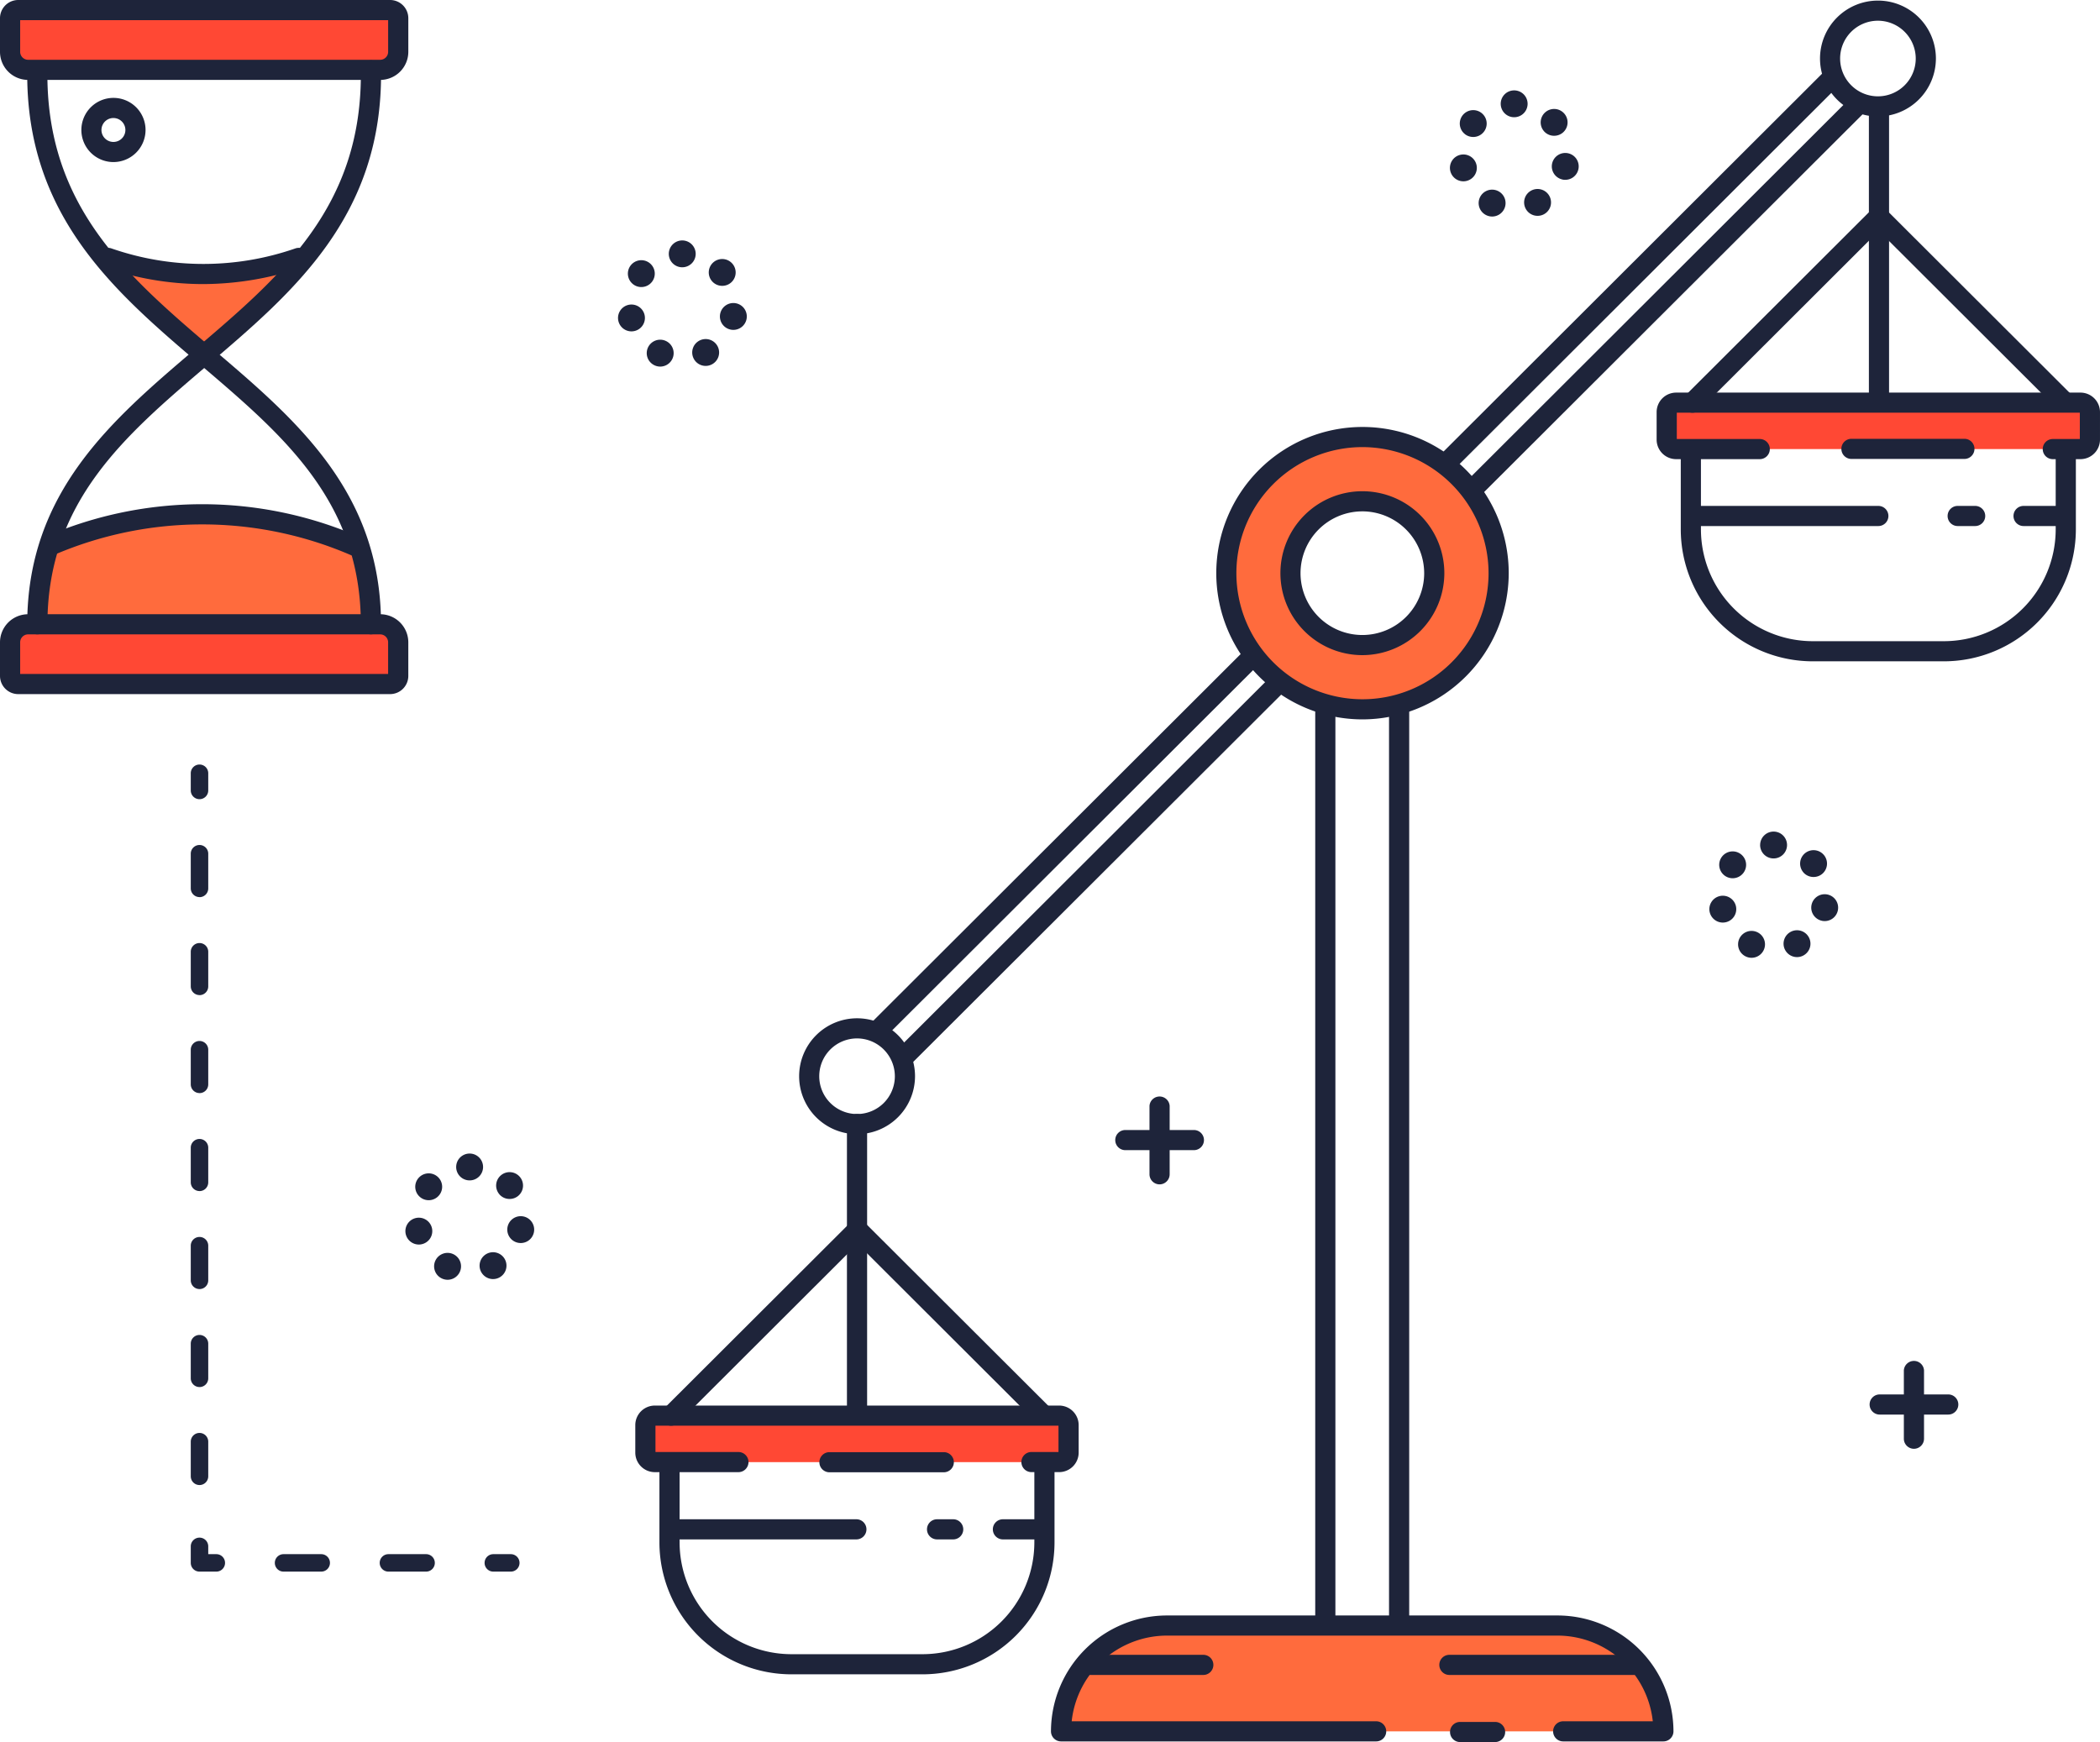
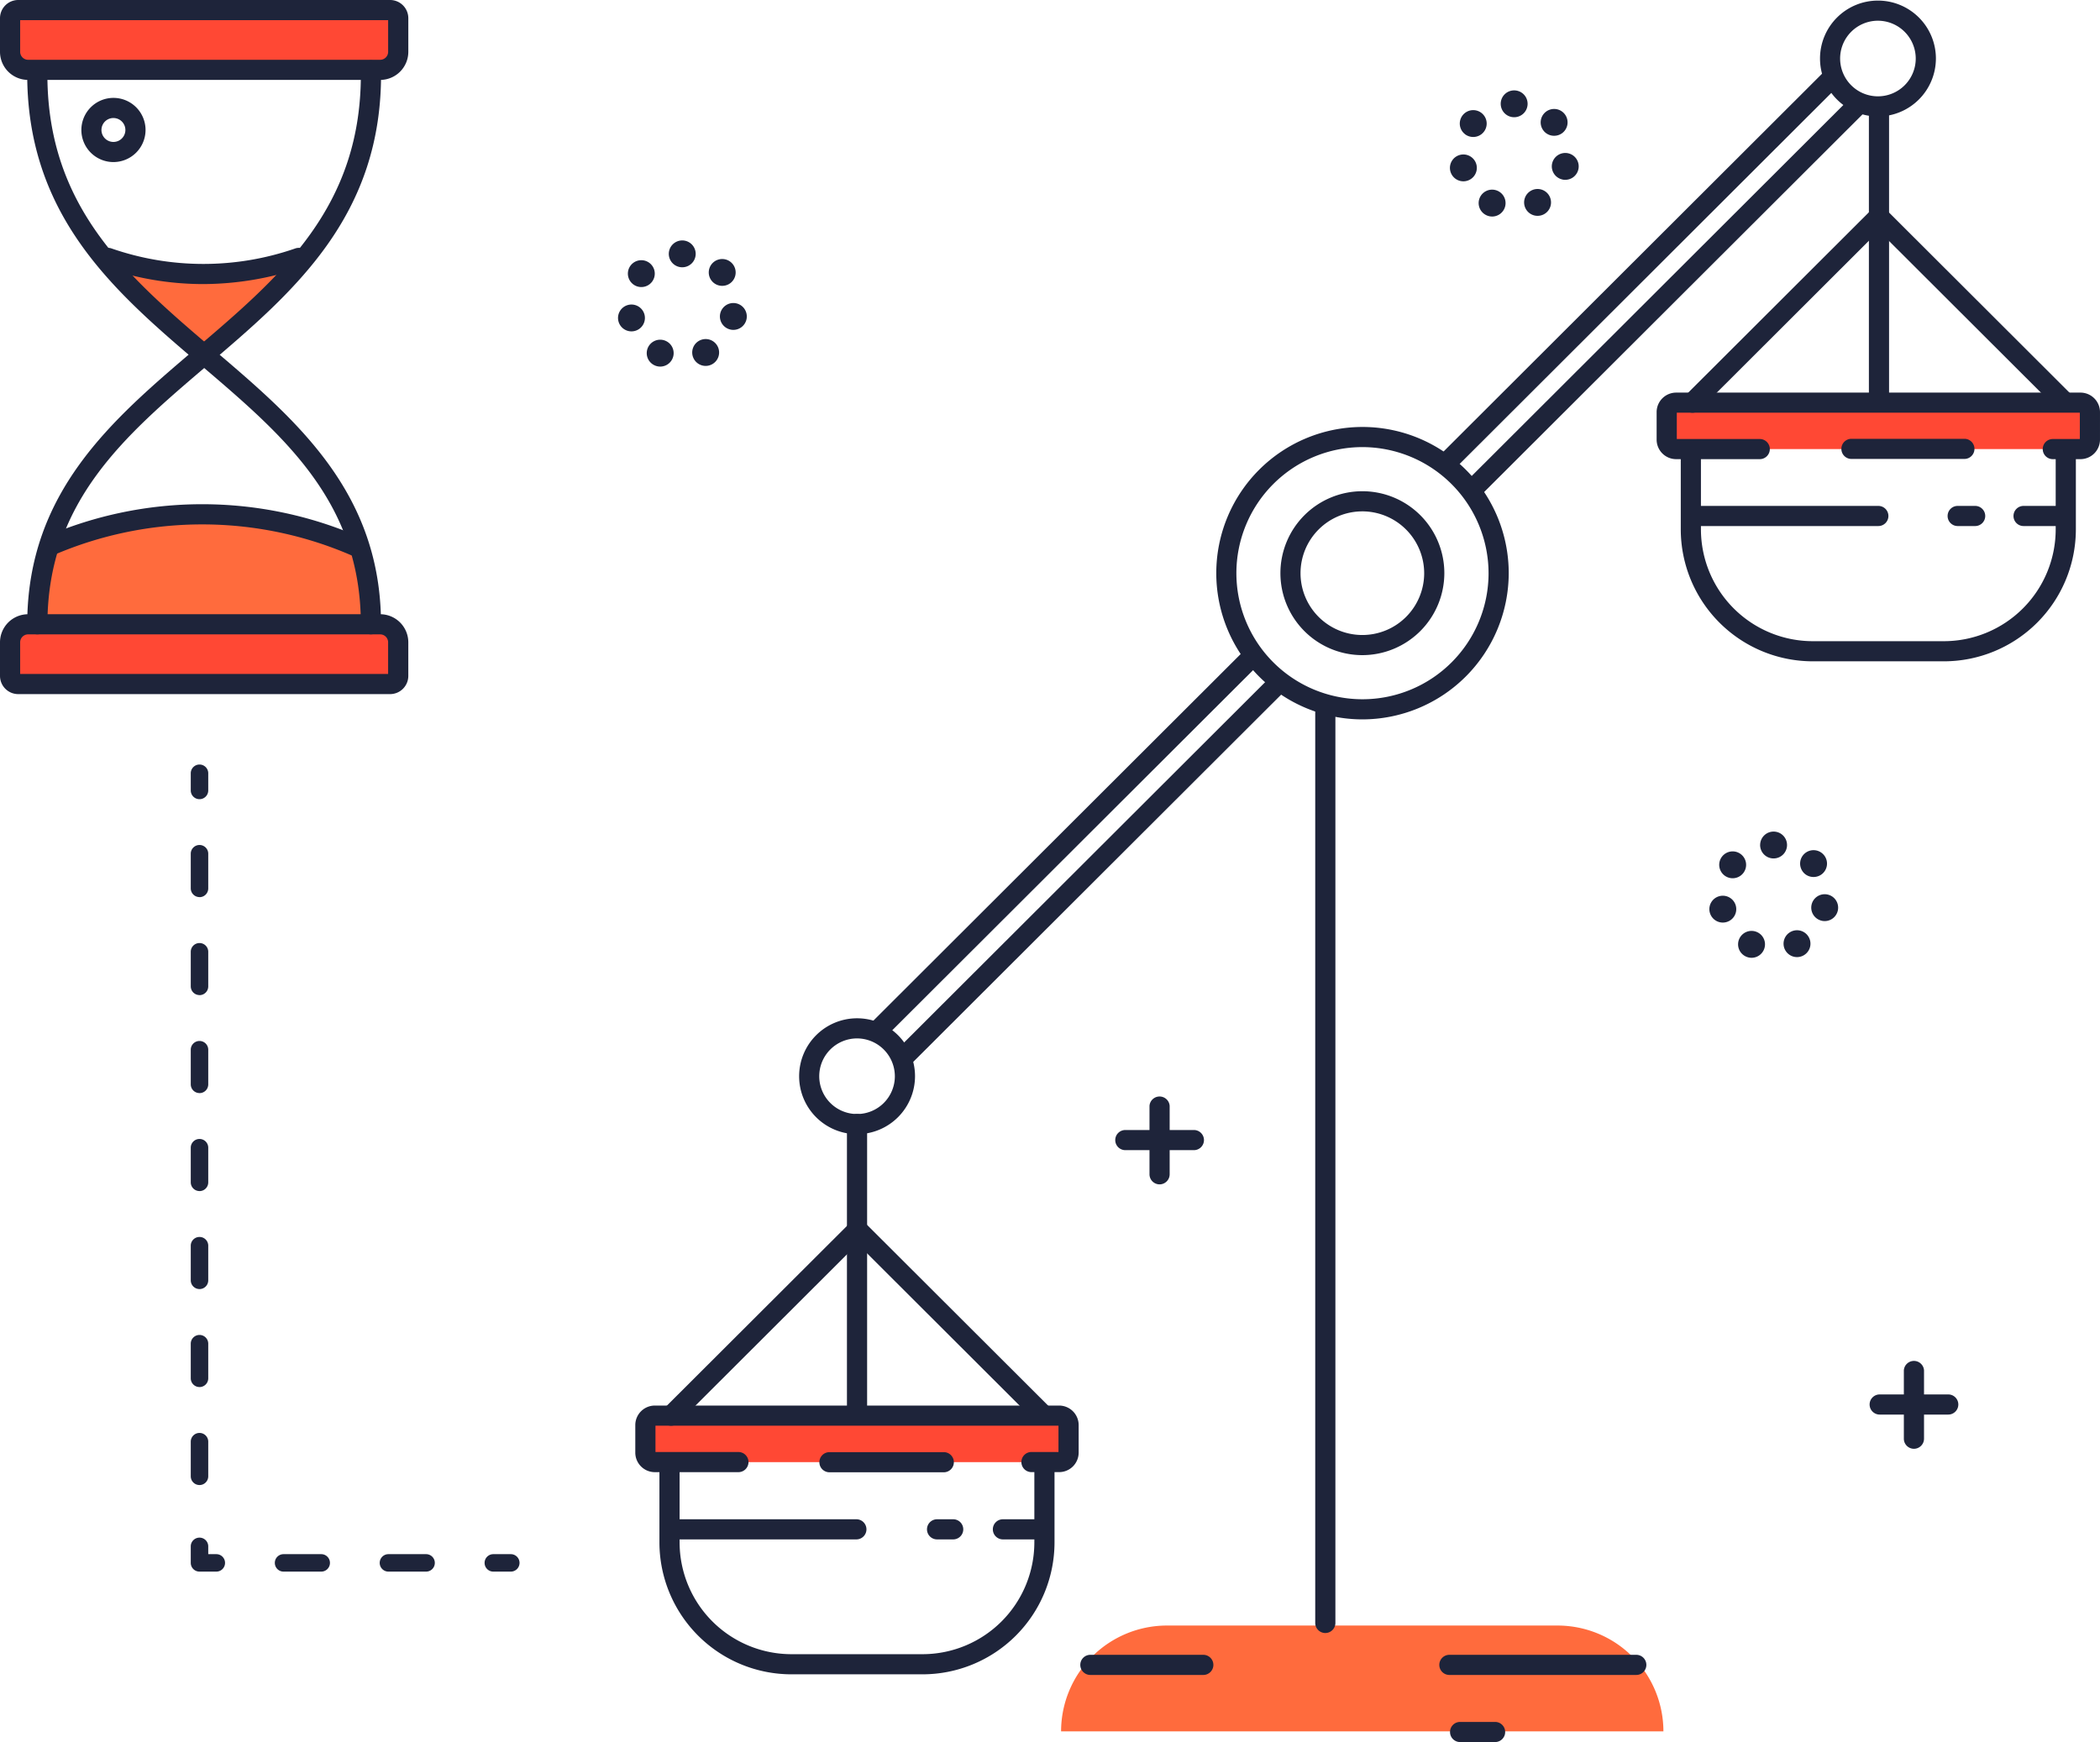
<svg xmlns="http://www.w3.org/2000/svg" width="270" height="224" viewBox="0 0 270 224">
  <g id="Vector_Smart_Object" data-name="Vector Smart Object" transform="translate(-807.899 -76.81)">
    <g id="Color">
      <g id="Group_1028" data-name="Group 1028">
-         <path id="Path_573" data-name="Path 573" d="M983.045,133.006a17.506,17.506,0,1,0,17.536,17.506A17.521,17.521,0,0,0,983.045,133.006Zm0,26.749a9.244,9.244,0,1,1,9.26-9.244A9.252,9.252,0,0,1,983.045,159.755Z" fill="#ff6b3d" />
-       </g>
+         </g>
      <g id="Group_1030" data-name="Group 1030">
        <g id="Group_1029" data-name="Group 1029">
          <path id="Path_574" data-name="Path 574" d="M1008.136,285.827H957.954a13.618,13.618,0,0,0-13.63,13.606h77.442A13.618,13.618,0,0,0,1008.136,285.827Z" fill="#ff6b3d" />
        </g>
      </g>
      <g id="Group_1031" data-name="Group 1031">
        <path id="Path_575" data-name="Path 575" d="M814.3,147.024l-1.6,10.025h42.894l-2.087-10.033A48.467,48.467,0,0,0,814.3,147.024Z" fill="#ff6b3d" />
      </g>
      <g id="Group_1032" data-name="Group 1032">
        <path id="Path_576" data-name="Path 576" d="M821.823,109.935,833.9,122.209l12.369-12.275A37.1,37.1,0,0,1,821.823,109.935Z" fill="#ff6b3d" />
      </g>
      <g id="Group_1033" data-name="Group 1033">
        <path id="Path_577" data-name="Path 577" d="M1075.386,128.581h-51.978a1.215,1.215,0,0,0-1.216,1.214v3.546a1.215,1.215,0,0,0,1.216,1.214h51.978a1.215,1.215,0,0,0,1.216-1.214V129.8A1.215,1.215,0,0,0,1075.386,128.581Z" fill="#ff4834" />
      </g>
      <g id="Group_1034" data-name="Group 1034">
        <path id="Path_578" data-name="Path 578" d="M944.071,258.836H892.093a1.215,1.215,0,0,0-1.216,1.214V263.6a1.215,1.215,0,0,0,1.216,1.214h51.978a1.215,1.215,0,0,0,1.216-1.214V260.05A1.215,1.215,0,0,0,944.071,258.836Z" fill="#ff4834" />
      </g>
      <g id="Group_1035" data-name="Group 1035">
        <path id="Path_579" data-name="Path 579" d="M858.053,78.1H810.242a1.046,1.046,0,0,0-1.046,1.045v4.326a2.317,2.317,0,0,0,2.319,2.315H856.78a2.317,2.317,0,0,0,2.319-2.315V79.149A1.045,1.045,0,0,0,858.053,78.1Z" fill="#ff4834" />
      </g>
      <g id="Group_1036" data-name="Group 1036">
        <path id="Path_580" data-name="Path 580" d="M856.78,157.081H811.515A2.317,2.317,0,0,0,809.2,159.4v4.326a1.046,1.046,0,0,0,1.046,1.045h47.812a1.045,1.045,0,0,0,1.046-1.045V159.4A2.317,2.317,0,0,0,856.78,157.081Z" fill="#ff4834" />
      </g>
    </g>
    <g id="BALANCE">
      <g id="Group_1044" data-name="Group 1044">
        <g id="Group_1037" data-name="Group 1037">
          <path id="Path_581" data-name="Path 581" d="M856.78,87.085H811.515a3.617,3.617,0,0,1-3.616-3.61V79.149a2.344,2.344,0,0,1,2.343-2.339h47.812a2.344,2.344,0,0,1,2.343,2.339v4.326A3.617,3.617,0,0,1,856.78,87.085ZM810.492,79.4v4.076a1.023,1.023,0,0,0,1.023,1.021H856.78a1.023,1.023,0,0,0,1.023-1.021V79.4Zm47.561,0h0Z" fill="#1e243a" />
        </g>
        <g id="Group_1038" data-name="Group 1038">
          <path id="Path_582" data-name="Path 582" d="M858.053,166.061H810.242a2.344,2.344,0,0,1-2.343-2.339V159.4a3.617,3.617,0,0,1,3.616-3.61H856.78a3.617,3.617,0,0,1,3.616,3.61v4.326A2.344,2.344,0,0,1,858.053,166.061Zm-47.561-2.589H857.8V159.4a1.023,1.023,0,0,0-1.023-1.021H811.515a1.023,1.023,0,0,0-1.023,1.021Z" fill="#1e243a" />
        </g>
        <g id="Group_1039" data-name="Group 1039">
          <path id="Path_583" data-name="Path 583" d="M855.593,158.375a1.3,1.3,0,0,1-1.3-1.294c0-15.8-9.986-24.3-20.558-33.308-11.1-9.455-22.583-19.232-22.332-38a1.3,1.3,0,0,1,2.593.035c-.234,17.551,10.285,26.51,21.422,36,10.554,8.988,21.468,18.282,21.468,35.277A1.3,1.3,0,0,1,855.593,158.375Z" fill="#1e243a" />
        </g>
        <g id="Group_1040" data-name="Group 1040">
          <path id="Path_584" data-name="Path 584" d="M812.7,158.375a1.3,1.3,0,0,1-1.3-1.294c0-17,10.913-26.289,21.468-35.277,11.137-9.485,21.657-18.409,21.423-35.961a1.26,1.26,0,0,1,1.279-1.277h.018a1.267,1.267,0,0,1,1.3,1.243c.251,18.767-11.23,28.527-22.332,37.982-10.572,9-20.558,17.5-20.558,33.3A1.288,1.288,0,0,1,812.7,158.375Z" fill="#1e243a" />
        </g>
        <g id="Group_1041" data-name="Group 1041">
          <path id="Path_585" data-name="Path 585" d="M833.983,113.339a38.677,38.677,0,0,1-12.581-2.131,1.295,1.295,0,1,1,.841-2.449,36.032,36.032,0,0,0,23.613,0,1.295,1.295,0,1,1,.825,2.454A39.8,39.8,0,0,1,833.983,113.339Z" fill="#1e243a" />
        </g>
        <g id="Group_1042" data-name="Group 1042">
          <path id="Path_586" data-name="Path 586" d="M853.505,148.287a1.294,1.294,0,0,1-.5-.1,48.213,48.213,0,0,0-38.214,0,1.295,1.295,0,1,1-1-2.39,50.723,50.723,0,0,1,40.205,0,1.294,1.294,0,0,1-.5,2.49Z" fill="#1e243a" />
        </g>
        <g id="Group_1043" data-name="Group 1043">
          <path id="Path_587" data-name="Path 587" d="M822.48,97.649a4.126,4.126,0,1,1,4.133-4.126A4.135,4.135,0,0,1,822.48,97.649Zm0-5.664a1.538,1.538,0,1,0,1.54,1.537A1.54,1.54,0,0,0,822.48,91.986Z" fill="#1e243a" />
        </g>
      </g>
      <g id="Group_1084" data-name="Group 1084">
        <g id="Group_1045" data-name="Group 1045">
          <path id="Path_588" data-name="Path 588" d="M1049.485,106.224a1.3,1.3,0,0,1-1.3-1.294V91.3a1.3,1.3,0,0,1,2.593,0V104.93A1.3,1.3,0,0,1,1049.485,106.224Z" fill="#1e243a" />
        </g>
        <g id="Group_1083" data-name="Group 1083">
          <g id="Group_1046" data-name="Group 1046">
            <path id="Path_589" data-name="Path 589" d="M918.082,222.645a7.45,7.45,0,1,1,7.463-7.45A7.465,7.465,0,0,1,918.082,222.645Zm0-12.312a4.861,4.861,0,1,0,4.87,4.861A4.871,4.871,0,0,0,918.082,210.333Z" fill="#1e243a" />
          </g>
          <g id="Group_1047" data-name="Group 1047">
            <path id="Path_590" data-name="Path 590" d="M918.092,235.661a1.3,1.3,0,0,1-1.3-1.294V221.25a1.3,1.3,0,0,1,2.593,0v13.116A1.3,1.3,0,0,1,918.092,235.661Z" fill="#1e243a" />
          </g>
          <g id="Group_1082" data-name="Group 1082">
            <g id="Group_1048" data-name="Group 1048">
              <path id="Path_591" data-name="Path 591" d="M983.045,169.311a18.8,18.8,0,1,1,18.833-18.8A18.838,18.838,0,0,1,983.045,169.311Zm0-35.011a16.211,16.211,0,1,0,16.24,16.211A16.244,16.244,0,0,0,983.045,134.3Z" fill="#1e243a" />
            </g>
            <g id="Group_1049" data-name="Group 1049">
              <path id="Path_592" data-name="Path 592" d="M983.045,161.05A10.538,10.538,0,1,1,993.6,150.512,10.559,10.559,0,0,1,983.045,161.05Zm0-18.487a7.949,7.949,0,1,0,7.963,7.949A7.965,7.965,0,0,0,983.045,142.562Z" fill="#1e243a" />
            </g>
            <g id="Group_1050" data-name="Group 1050">
              <path id="Path_593" data-name="Path 593" d="M978.3,286.789a1.3,1.3,0,0,1-1.3-1.294V168.238a1.3,1.3,0,0,1,2.593,0V285.495A1.3,1.3,0,0,1,978.3,286.789Z" fill="#1e243a" />
            </g>
            <g id="Group_1051" data-name="Group 1051">
-               <path id="Path_594" data-name="Path 594" d="M987.789,286.789a1.3,1.3,0,0,1-1.3-1.294V168.238a1.3,1.3,0,0,1,2.593,0V285.495A1.3,1.3,0,0,1,987.789,286.789Z" fill="#1e243a" />
-             </g>
+               </g>
            <g id="Group_1052" data-name="Group 1052">
              <path id="Path_595" data-name="Path 595" d="M924.249,213.878a1.294,1.294,0,0,1-.917-2.21l47.628-47.544a1.3,1.3,0,0,1,1.834,1.831L925.166,213.5A1.294,1.294,0,0,1,924.249,213.878Z" fill="#1e243a" />
            </g>
            <g id="Group_1053" data-name="Group 1053">
              <path id="Path_596" data-name="Path 596" d="M997.517,140.739a1.294,1.294,0,0,1-.917-2.21l49.04-48.953a1.3,1.3,0,0,1,1.834,1.83l-49.04,48.953A1.294,1.294,0,0,1,997.517,140.739Z" fill="#1e243a" />
            </g>
            <g id="Group_1054" data-name="Group 1054">
              <path id="Path_597" data-name="Path 597" d="M994.214,137.277a1.294,1.294,0,0,1-.917-2.21l49.245-49.158a1.3,1.3,0,0,1,1.834,1.83L995.131,136.9A1.294,1.294,0,0,1,994.214,137.277Z" fill="#1e243a" />
            </g>
            <g id="Group_1055" data-name="Group 1055">
              <path id="Path_598" data-name="Path 598" d="M920.744,210.618a1.294,1.294,0,0,1-.917-2.21l47.789-47.7a1.3,1.3,0,0,1,1.834,1.831l-47.789,47.7A1.294,1.294,0,0,1,920.744,210.618Z" fill="#1e243a" />
            </g>
            <g id="Group_1065" data-name="Group 1065">
              <g id="Group_1056" data-name="Group 1056">
                <path id="Path_599" data-name="Path 599" d="M918.092,259.3a1.3,1.3,0,0,1-1.3-1.294V234.884a1.3,1.3,0,0,1,2.593,0V258.01A1.3,1.3,0,0,1,918.092,259.3Z" fill="#1e243a" />
              </g>
              <g id="Group_1060" data-name="Group 1060">
                <g id="Group_1057" data-name="Group 1057">
                  <path id="Path_600" data-name="Path 600" d="M926.5,292.1H909.663a16.984,16.984,0,0,1-16.98-16.95v-10.34a1.3,1.3,0,0,1,2.593,0v10.34a14.39,14.39,0,0,0,14.387,14.361H926.5a14.39,14.39,0,0,0,14.387-14.361v-10.34a1.3,1.3,0,0,1,2.593,0v10.34A16.984,16.984,0,0,1,926.5,292.1Z" fill="#1e243a" />
                </g>
                <g id="Group_1058" data-name="Group 1058">
                  <path id="Path_601" data-name="Path 601" d="M944.071,266.1h-3.555a1.294,1.294,0,1,1,0-2.589h3.474V260.13H892.174v3.385h10.665a1.294,1.294,0,1,1,0,2.589H892.093a2.513,2.513,0,0,1-2.513-2.508V260.05a2.513,2.513,0,0,1,2.513-2.508h51.978a2.513,2.513,0,0,1,2.513,2.508V263.6A2.513,2.513,0,0,1,944.071,266.1Z" fill="#1e243a" />
                </g>
                <g id="Group_1059" data-name="Group 1059">
                  <path id="Path_602" data-name="Path 602" d="M929.243,266.121h-14.7a1.294,1.294,0,1,1,0-2.589h14.7a1.294,1.294,0,1,1,0,2.589Z" fill="#1e243a" />
                </g>
              </g>
              <g id="Group_1061" data-name="Group 1061">
                <path id="Path_603" data-name="Path 603" d="M894.189,260.13a1.294,1.294,0,0,1-.917-2.21L917.236,234a1.3,1.3,0,0,1,1.834,0l23.822,23.78a1.3,1.3,0,0,1-1.834,1.831l-22.905-22.865-23.047,23.006A1.294,1.294,0,0,1,894.189,260.13Z" fill="#1e243a" />
              </g>
              <g id="Group_1062" data-name="Group 1062">
                <path id="Path_604" data-name="Path 604" d="M918.005,274.751H895.357a1.294,1.294,0,1,1,0-2.589h22.648a1.294,1.294,0,1,1,0,2.589Z" fill="#1e243a" />
              </g>
              <g id="Group_1063" data-name="Group 1063">
                <path id="Path_605" data-name="Path 605" d="M930.453,274.751h-2.075a1.294,1.294,0,1,1,0-2.589h2.075a1.294,1.294,0,1,1,0,2.589Z" fill="#1e243a" />
              </g>
              <g id="Group_1064" data-name="Group 1064">
                <path id="Path_606" data-name="Path 606" d="M941.345,274.751h-4.5a1.294,1.294,0,1,1,0-2.589h4.5a1.294,1.294,0,1,1,0,2.589Z" fill="#1e243a" />
              </g>
            </g>
            <g id="Group_1075" data-name="Group 1075">
              <g id="Group_1066" data-name="Group 1066">
                <path id="Path_607" data-name="Path 607" d="M1049.485,129.005a1.3,1.3,0,0,1-1.3-1.294V104.585a1.3,1.3,0,0,1,2.593,0v23.126A1.3,1.3,0,0,1,1049.485,129.005Z" fill="#1e243a" />
              </g>
              <g id="Group_1070" data-name="Group 1070">
                <g id="Group_1067" data-name="Group 1067">
                  <path id="Path_608" data-name="Path 608" d="M1057.816,161.845h-16.838a16.984,16.984,0,0,1-16.98-16.95v-10.34a1.3,1.3,0,0,1,2.593,0v10.34a14.39,14.39,0,0,0,14.387,14.361h16.838a14.39,14.39,0,0,0,14.387-14.361v-10.34a1.3,1.3,0,0,1,2.593,0v10.34A16.984,16.984,0,0,1,1057.816,161.845Z" fill="#1e243a" />
                </g>
                <g id="Group_1068" data-name="Group 1068">
                  <path id="Path_609" data-name="Path 609" d="M1075.386,135.849h-3.555a1.294,1.294,0,1,1,0-2.589h3.474v-3.385h-51.817v3.385h10.665a1.294,1.294,0,1,1,0,2.589h-10.746a2.513,2.513,0,0,1-2.513-2.508V129.8a2.513,2.513,0,0,1,2.513-2.508h51.978a2.513,2.513,0,0,1,2.513,2.508v3.546A2.513,2.513,0,0,1,1075.386,135.849Z" fill="#1e243a" />
                </g>
                <g id="Group_1069" data-name="Group 1069">
                  <path id="Path_610" data-name="Path 610" d="M1060.464,135.822h-14.522a1.294,1.294,0,1,1,0-2.589h14.522a1.294,1.294,0,1,1,0,2.589Z" fill="#1e243a" />
                </g>
              </g>
              <g id="Group_1071" data-name="Group 1071">
                <path id="Path_611" data-name="Path 611" d="M1025.5,129.876a1.294,1.294,0,0,1-.917-2.21l23.964-23.921a1.3,1.3,0,0,1,1.834,0l23.822,23.78a1.3,1.3,0,0,1-1.834,1.831l-22.905-22.865L1026.421,129.5A1.294,1.294,0,0,1,1025.5,129.876Z" fill="#1e243a" />
              </g>
              <g id="Group_1072" data-name="Group 1072">
                <path id="Path_612" data-name="Path 612" d="M1049.4,144.451h-22.821a1.294,1.294,0,1,1,0-2.589H1049.4a1.294,1.294,0,1,1,0,2.589Z" fill="#1e243a" />
              </g>
              <g id="Group_1073" data-name="Group 1073">
                <path id="Path_613" data-name="Path 613" d="M1061.847,144.451H1059.6a1.294,1.294,0,1,1,0-2.589h2.248a1.294,1.294,0,1,1,0,2.589Z" fill="#1e243a" />
              </g>
              <g id="Group_1074" data-name="Group 1074">
                <path id="Path_614" data-name="Path 614" d="M1072.566,144.451h-4.495a1.294,1.294,0,1,1,0-2.589h4.495a1.294,1.294,0,1,1,0,2.589Z" fill="#1e243a" />
              </g>
            </g>
            <g id="Group_1076" data-name="Group 1076">
              <path id="Path_615" data-name="Path 615" d="M1049.338,91.786a7.45,7.45,0,1,1,7.463-7.45A7.465,7.465,0,0,1,1049.338,91.786Zm0-12.312a4.861,4.861,0,1,0,4.87,4.861A4.871,4.871,0,0,0,1049.338,79.474Z" fill="#1e243a" />
            </g>
            <g id="Group_1079" data-name="Group 1079">
              <g id="Group_1077" data-name="Group 1077">
-                 <path id="Path_616" data-name="Path 616" d="M1021.766,300.727H1008.88a1.294,1.294,0,1,1,0-2.589H1020.4a12.343,12.343,0,0,0-12.266-11.017H957.954a12.343,12.343,0,0,0-12.266,11.017h39.145a1.294,1.294,0,1,1,0,2.589H944.324a1.3,1.3,0,0,1-1.3-1.294,14.931,14.931,0,0,1,14.927-14.9h50.181a14.931,14.931,0,0,1,14.927,14.9A1.3,1.3,0,0,1,1021.766,300.727Z" fill="#1e243a" />
-               </g>
+                 </g>
              <g id="Group_1078" data-name="Group 1078">
                <path id="Path_617" data-name="Path 617" d="M1000.126,300.81h-4.5a1.294,1.294,0,1,1,0-2.589h4.5a1.294,1.294,0,1,1,0,2.589Z" fill="#1e243a" />
              </g>
            </g>
            <g id="Group_1080" data-name="Group 1080">
              <path id="Path_618" data-name="Path 618" d="M962.61,292.181H948.088a1.294,1.294,0,1,1,0-2.589H962.61a1.294,1.294,0,1,1,0,2.589Z" fill="#1e243a" />
            </g>
            <g id="Group_1081" data-name="Group 1081">
              <path id="Path_619" data-name="Path 619" d="M1018.279,292.181H994.248a1.294,1.294,0,1,1,0-2.589h24.031a1.294,1.294,0,1,1,0,2.589Z" fill="#1e243a" />
            </g>
          </g>
        </g>
      </g>
      <g id="Group_1090" data-name="Group 1090">
        <g id="Group_1085" data-name="Group 1085">
          <path id="Path_620" data-name="Path 620" d="M833.55,179.572a1.123,1.123,0,0,1-1.124-1.122v-2.244a1.124,1.124,0,0,1,2.247,0v2.244A1.123,1.123,0,0,1,833.55,179.572Z" fill="#1e243a" />
        </g>
        <g id="Group_1086" data-name="Group 1086">
          <path id="Path_621" data-name="Path 621" d="M833.55,267.761a1.123,1.123,0,0,1-1.124-1.122v-4.487a1.124,1.124,0,0,1,2.247,0v4.487A1.123,1.123,0,0,1,833.55,267.761Zm0-12.6a1.123,1.123,0,0,1-1.124-1.122v-4.487a1.124,1.124,0,0,1,2.247,0v4.487A1.123,1.123,0,0,1,833.55,255.163Zm0-12.6a1.123,1.123,0,0,1-1.124-1.122v-4.487a1.124,1.124,0,0,1,2.247,0v4.487A1.123,1.123,0,0,1,833.55,242.564Zm0-12.6a1.123,1.123,0,0,1-1.124-1.122v-4.487a1.124,1.124,0,0,1,2.247,0v4.487A1.123,1.123,0,0,1,833.55,229.966Zm0-12.6a1.123,1.123,0,0,1-1.124-1.122v-4.487a1.124,1.124,0,0,1,2.247,0v4.487A1.123,1.123,0,0,1,833.55,217.367Zm0-12.6a1.123,1.123,0,0,1-1.124-1.122V199.16a1.124,1.124,0,0,1,2.247,0v4.487A1.123,1.123,0,0,1,833.55,204.769Zm0-12.6a1.123,1.123,0,0,1-1.124-1.122v-4.487a1.124,1.124,0,0,1,2.247,0v4.487A1.123,1.123,0,0,1,833.55,192.17Z" fill="#1e243a" />
        </g>
        <g id="Group_1087" data-name="Group 1087">
          <path id="Path_622" data-name="Path 622" d="M835.712,278.893H833.55a1.123,1.123,0,0,1-1.124-1.122v-2.157a1.124,1.124,0,0,1,2.247,0v1.035h1.038a1.122,1.122,0,1,1,0,2.244Z" fill="#1e243a" />
        </g>
        <g id="Group_1088" data-name="Group 1088">
          <path id="Path_623" data-name="Path 623" d="M862.682,278.893h-4.841a1.122,1.122,0,1,1,0-2.244h4.841a1.122,1.122,0,1,1,0,2.244Zm-13.485,0h-4.841a1.122,1.122,0,1,1,0-2.244H849.2a1.122,1.122,0,1,1,0,2.244Z" fill="#1e243a" />
        </g>
        <g id="Group_1089" data-name="Group 1089">
          <path id="Path_624" data-name="Path 624" d="M873.574,278.893h-2.248a1.122,1.122,0,1,1,0-2.244h2.248a1.122,1.122,0,1,1,0,2.244Z" fill="#1e243a" />
        </g>
      </g>
      <g id="Group_1091" data-name="Group 1091">
        <path id="Path_625" data-name="Path 625" d="M999.009,104.486h0a1.724,1.724,0,0,1-.835-2.294h0a1.732,1.732,0,0,1,2.3-.834h0a1.725,1.725,0,0,1,.833,2.3h0a1.727,1.727,0,0,1-1.566.994h0A1.725,1.725,0,0,1,999.009,104.486Zm5.034-.872a1.723,1.723,0,0,1,.766-2.318h0a1.73,1.73,0,0,1,2.322.766h0a1.724,1.724,0,0,1-.766,2.318h0a1.743,1.743,0,0,1-.776.183h0A1.727,1.727,0,0,1,1004.043,103.615Zm-9.678-4.82a1.725,1.725,0,0,1,1.286-2.076h0A1.729,1.729,0,0,1,997.731,98h0a1.725,1.725,0,0,1-1.286,2.076h0a1.656,1.656,0,0,1-.4.047h0A1.729,1.729,0,0,1,994.365,98.795Zm14.434,1.1a1.726,1.726,0,0,1-1.347-2.036h0a1.731,1.731,0,0,1,2.042-1.344h0a1.725,1.725,0,0,1,1.345,2.038h0a1.727,1.727,0,0,1-1.691,1.379h0A1.727,1.727,0,0,1,1008.8,99.9Zm-12.558-5.844a1.724,1.724,0,0,1-.282-2.425h0a1.731,1.731,0,0,1,2.429-.281h0a1.723,1.723,0,0,1,.282,2.425h0a1.726,1.726,0,0,1-1.357.654h0A1.729,1.729,0,0,1,996.241,94.054Zm10.15-.393a1.724,1.724,0,0,1,.213-2.432h0a1.728,1.728,0,0,1,2.434.211h0a1.722,1.722,0,0,1-.211,2.432h0a1.727,1.727,0,0,1-1.112.4h0A1.728,1.728,0,0,1,1006.391,93.66Zm-5.543-3.5a1.725,1.725,0,0,1,1.729-1.724h0a1.727,1.727,0,0,1,1.729,1.724h0a1.727,1.727,0,0,1-1.729,1.726h0A1.726,1.726,0,0,1,1000.848,90.157Z" fill="#1e243a" />
      </g>
      <g id="Group_1092" data-name="Group 1092">
        <path id="Path_626" data-name="Path 626" d="M892.049,123.781a1.723,1.723,0,0,1-.835-2.294h0a1.729,1.729,0,0,1,2.3-.834h0a1.725,1.725,0,0,1,.835,2.294h0a1.728,1.728,0,0,1-1.568,1h0A1.712,1.712,0,0,1,892.049,123.781Zm5.033-.873a1.724,1.724,0,0,1,.768-2.316h0a1.729,1.729,0,0,1,2.322.766h0a1.724,1.724,0,0,1-.768,2.316h0a1.716,1.716,0,0,1-.776.185h0A1.727,1.727,0,0,1,897.082,122.908Zm-9.676-4.818a1.725,1.725,0,0,1,1.284-2.076h0a1.729,1.729,0,0,1,2.08,1.282h0a1.725,1.725,0,0,1-1.285,2.076h0a1.774,1.774,0,0,1-.4.047h0A1.727,1.727,0,0,1,887.406,118.089Zm14.433,1.1a1.724,1.724,0,0,1-1.345-2.036h0a1.73,1.73,0,0,1,2.042-1.344h0a1.726,1.726,0,0,1,1.345,2.038h0a1.73,1.73,0,0,1-1.693,1.379h0A1.739,1.739,0,0,1,901.838,119.192Zm-12.557-5.845a1.722,1.722,0,0,1-.282-2.423h0a1.729,1.729,0,0,1,2.427-.281h0a1.722,1.722,0,0,1,.284,2.423h0a1.727,1.727,0,0,1-1.357.656h0A1.721,1.721,0,0,1,889.282,113.347Zm10.15-.393h0a1.722,1.722,0,0,1,.211-2.432h0a1.732,1.732,0,0,1,2.436.212h0a1.725,1.725,0,0,1-.211,2.432h0a1.73,1.73,0,0,1-1.112.4h0A1.721,1.721,0,0,1,899.432,112.953Zm-5.545-3.5a1.728,1.728,0,0,1,1.729-1.726h0a1.728,1.728,0,0,1,1.729,1.726h0a1.728,1.728,0,0,1-1.729,1.726h0A1.728,1.728,0,0,1,893.887,109.452Z" fill="#1e243a" />
      </g>
      <g id="Group_1093" data-name="Group 1093">
        <path id="Path_627" data-name="Path 627" d="M1032.365,199.8a1.723,1.723,0,0,1-.835-2.294h0a1.729,1.729,0,0,1,2.3-.834h0a1.723,1.723,0,0,1,.835,2.294h0a1.728,1.728,0,0,1-1.568,1h0A1.724,1.724,0,0,1,1032.365,199.8Zm5.033-.872a1.725,1.725,0,0,1,.768-2.318h0a1.729,1.729,0,0,1,2.322.766h0a1.722,1.722,0,0,1-.768,2.316h0a1.708,1.708,0,0,1-.775.185h0A1.731,1.731,0,0,1,1037.4,198.928Zm-9.677-4.82a1.725,1.725,0,0,1,1.285-2.076h0a1.729,1.729,0,0,1,2.08,1.282h0a1.725,1.725,0,0,1-1.285,2.076h0a1.764,1.764,0,0,1-.4.047h0A1.729,1.729,0,0,1,1027.722,194.108Zm14.435,1.1a1.725,1.725,0,0,1-1.347-2.036h0a1.728,1.728,0,0,1,2.042-1.344h0a1.726,1.726,0,0,1,1.345,2.038h0a1.727,1.727,0,0,1-1.691,1.379h0A1.71,1.71,0,0,1,1042.156,195.211Zm-12.559-5.844a1.724,1.724,0,0,1-.282-2.425h0a1.729,1.729,0,0,1,2.427-.281h0a1.72,1.72,0,0,1,.284,2.423h0a1.727,1.727,0,0,1-1.357.656h0A1.73,1.73,0,0,1,1029.6,189.367Zm10.15-.4h0a1.726,1.726,0,0,1,.211-2.432h0a1.731,1.731,0,0,1,2.436.212h0a1.722,1.722,0,0,1-.211,2.432h0a1.73,1.73,0,0,1-1.111.4h0A1.724,1.724,0,0,1,1039.748,188.972Zm-5.544-3.5a1.728,1.728,0,0,1,1.729-1.726h0a1.727,1.727,0,0,1,1.729,1.726h0a1.726,1.726,0,0,1-1.729,1.726h0A1.727,1.727,0,0,1,1034.2,185.47Z" fill="#1e243a" />
      </g>
      <g id="Group_1094" data-name="Group 1094">
-         <path id="Path_628" data-name="Path 628" d="M864.711,241.2a1.723,1.723,0,0,1-.835-2.294h0a1.73,1.73,0,0,1,2.3-.834h0a1.725,1.725,0,0,1,.835,2.3h0a1.727,1.727,0,0,1-1.568.994h0A1.724,1.724,0,0,1,864.711,241.2Zm5.033-.872a1.726,1.726,0,0,1,.768-2.318h0a1.73,1.73,0,0,1,2.322.766h0a1.727,1.727,0,0,1-.767,2.318h0a1.73,1.73,0,0,1-.775.183h0A1.732,1.732,0,0,1,869.744,240.324Zm-9.676-4.82a1.725,1.725,0,0,1,1.284-2.076h0a1.729,1.729,0,0,1,2.08,1.282h0a1.725,1.725,0,0,1-1.285,2.076h0a1.67,1.67,0,0,1-.4.047h0A1.729,1.729,0,0,1,860.067,235.5Zm14.433,1.1a1.727,1.727,0,0,1-1.345-2.038h0a1.73,1.73,0,0,1,2.042-1.344h0a1.726,1.726,0,0,1,1.345,2.038h0a1.727,1.727,0,0,1-1.691,1.379h0A1.872,1.872,0,0,1,874.5,236.608Zm-12.557-5.845a1.724,1.724,0,0,1-.282-2.425h0a1.731,1.731,0,0,1,2.429-.281h0a1.722,1.722,0,0,1,.282,2.423h0a1.727,1.727,0,0,1-1.357.656h0A1.731,1.731,0,0,1,861.943,230.763Zm10.15-.4a1.722,1.722,0,0,1,.211-2.43h0a1.73,1.73,0,0,1,2.436.211h0a1.726,1.726,0,0,1-.211,2.432h0a1.732,1.732,0,0,1-1.112.4h0A1.722,1.722,0,0,1,872.093,230.368Zm-5.544-3.5a1.728,1.728,0,0,1,1.729-1.726h0a1.728,1.728,0,0,1,1.729,1.726h0a1.727,1.727,0,0,1-1.729,1.726h0A1.727,1.727,0,0,1,866.549,226.866Z" fill="#1e243a" />
-       </g>
+         </g>
      <g id="Group_1097" data-name="Group 1097">
        <g id="Group_1095" data-name="Group 1095">
          <path id="Path_629" data-name="Path 629" d="M956.991,229.1a1.3,1.3,0,0,1-1.3-1.294v-8.8a1.3,1.3,0,0,1,2.593,0v8.8A1.3,1.3,0,0,1,956.991,229.1Z" fill="#1e243a" />
        </g>
        <g id="Group_1096" data-name="Group 1096">
          <path id="Path_630" data-name="Path 630" d="M961.4,224.7h-8.817a1.294,1.294,0,1,1,0-2.589H961.4a1.294,1.294,0,1,1,0,2.589Z" fill="#1e243a" />
        </g>
      </g>
      <g id="Group_1100" data-name="Group 1100">
        <g id="Group_1098" data-name="Group 1098">
          <path id="Path_631" data-name="Path 631" d="M1053.98,263.1a1.3,1.3,0,0,1-1.3-1.294v-8.8a1.3,1.3,0,0,1,2.593,0v8.8A1.3,1.3,0,0,1,1053.98,263.1Z" fill="#1e243a" />
        </g>
        <g id="Group_1099" data-name="Group 1099">
          <path id="Path_632" data-name="Path 632" d="M1058.389,258.7h-8.817a1.294,1.294,0,1,1,0-2.589h8.817a1.294,1.294,0,1,1,0,2.589Z" fill="#1e243a" />
        </g>
      </g>
    </g>
  </g>
</svg>